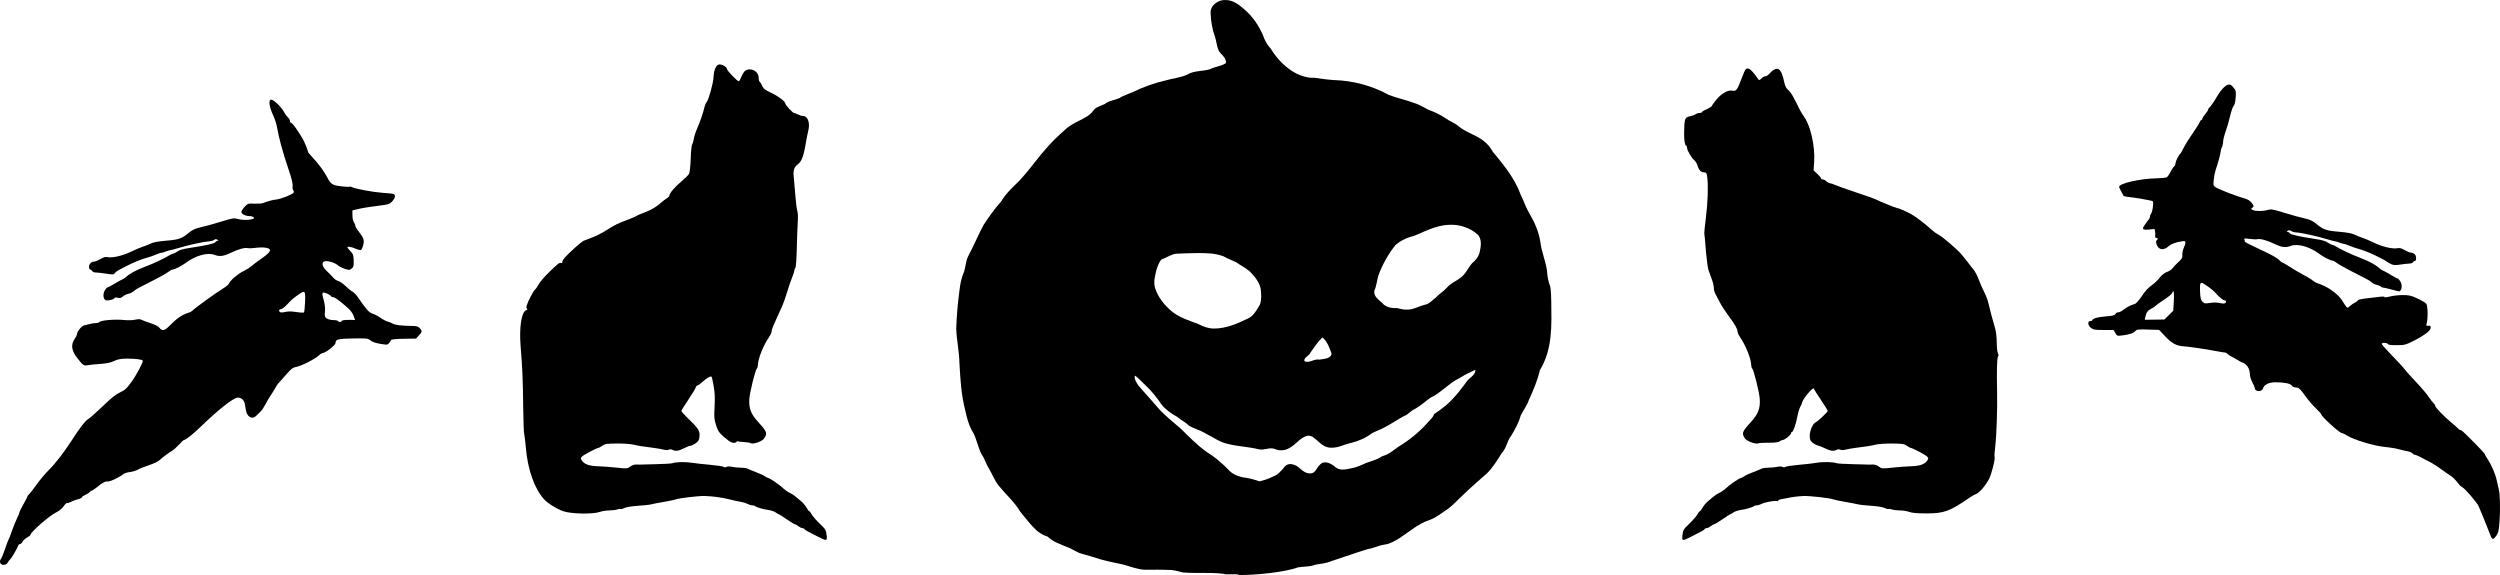
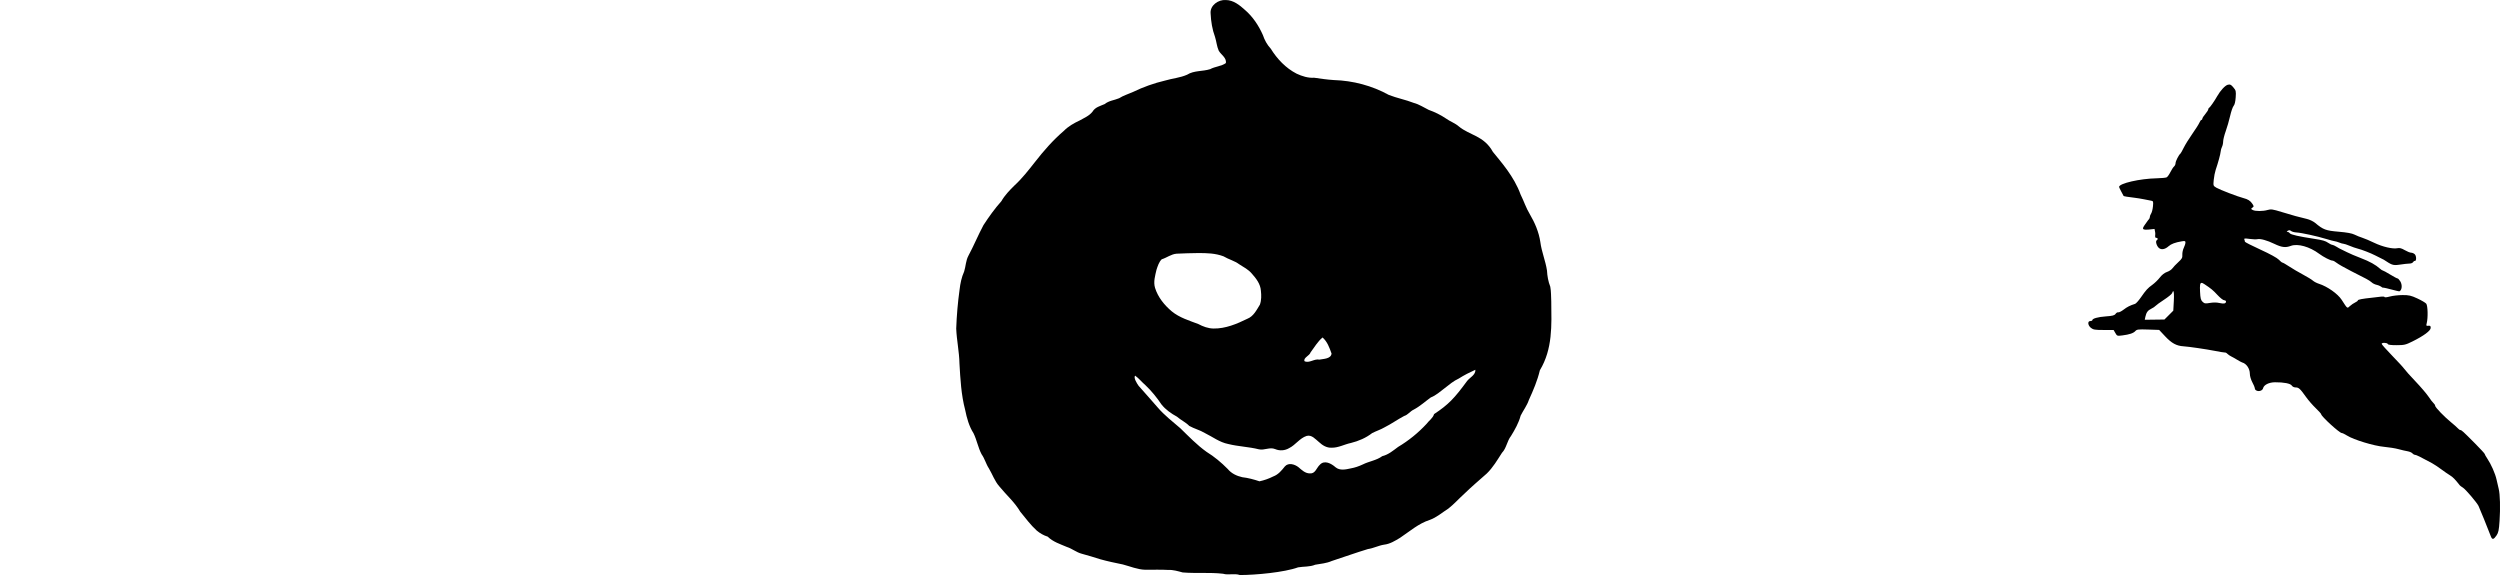
<svg xmlns="http://www.w3.org/2000/svg" xmlns:ns1="http://sodipodi.sourceforge.net/DTD/sodipodi-0.dtd" xmlns:ns2="http://www.inkscape.org/namespaces/inkscape" id="svg3854" ns1:docname="New document 1" viewBox="0 0 2523.2 580.38" version="1.1" ns2:version="0.48.4 r9939">
  <ns1:namedview id="base" fit-margin-left="0" ns2:zoom="0.38324702" borderopacity="1.0" ns2:current-layer="layer1" ns2:cx="1261.5884" ns2:cy="290.19152" ns2:window-maximized="1" showgrid="false" fit-margin-right="0" units="in" ns2:document-units="px" bordercolor="#666666" ns2:window-x="-8" ns2:window-y="-8" fit-margin-bottom="0" ns2:window-width="1366" ns2:pageopacity="0.0" ns2:pageshadow="2" pagecolor="#ffffff" ns2:window-height="716" fit-margin-top="0" />
  <g id="layer1" ns2:label="Layer 1" ns2:groupmode="layer" transform="translate(811.59 -312.17)">
-     <path id="path3020" ns1:nodetypes="cccccccccccccccccccccccccccccccccccccccccccccccccccccccccccccccccccccccccccccccccccccccccccccccccccccccccccccccccccccccccccccccccccccccccccccccccccccccccccc" style="fill:#000000" ns2:connector-curvature="0" d="m425.58 312.21c-7.531-0.59-16.138 5.455-15.325 13.599 0.373 8.025 1.64 16.052 4.442 23.597 1.469 4.611 1.792 9.606 3.793 14.021 2.393 4.096 7.973 6.979 7.195 12.382-4.345 3.254-10.955 3.44-15.925 6.178-7.628 2.406-16.288 1.18-23.269 5.605-7.038 3.103-14.829 3.699-22.155 5.88-11.182 2.624-22.04 6.501-32.375 11.506-4.712 2.137-9.705 3.55-14.057 6.346-4.8 2.034-10.358 2.418-14.499 5.86-4.463 1.986-9.614 3.079-12.314 7.646-3.298 4.282-8.348 6.292-12.896 8.883-5.825 2.734-11.505 5.906-16.056 10.538-10.853 9.29-20.282 20.063-29.041 31.312-6.54 8.292-13.024 16.682-20.833 23.845-4.892 4.821-9.755 9.819-13.189 15.822-6.702 7.525-12.603 15.767-18.086 24.197-5.452 10.134-9.774 20.833-15.239 30.959-2.633 4.934-2.608 10.668-4.249 15.821-2.636 5.829-3.904 12.109-4.63 18.43-1.796 12.972-2.912 26.056-3.379 39.137 0.466 11.82 3.071 23.45 3.278 35.292 0.926 15.704 1.713 31.547 5.758 46.829 1.658 8.233 3.912 16.485 8.469 23.628 3.331 6.809 4.595 14.491 8.135 21.173 3.161 4.385 4.392 9.775 7.377 14.276 3.581 6.008 5.825 12.811 10.51 18.118 6.96 8.571 15.492 15.916 21.111 25.527 5.369 6.486 10.374 13.382 16.63 19.055 3.249 2.724 6.994 4.905 11.063 6.138 5.361 5.266 12.647 7.521 19.389 10.413 5.293 1.674 9.577 5.458 14.985 6.833 6.27 1.735 12.513 3.548 18.695 5.565 7.507 2.127 15.14 3.665 22.772 5.25 7.483 1.96 14.736 5.116 22.586 5.349 7.696 0.089 15.405-0.31 23.103 0.181 5.061-0.259 9.869 1.249 14.692 2.529 13.532 1.136 27.193-0.242 40.714 1.309 5.558 1.667 11.498-0.63 17.037 1.313 15.77 0 44.889-2.702 58.737-7.758 5.747-0.999 11.822-0.346 17.304-2.652 5.629-0.987 11.415-1.424 16.703-3.768 12.159-3.959 24.207-8.308 36.434-12.026 5.615-0.805 10.77-3.589 16.331-4.442 5.871-0.64 11.083-3.873 16.052-6.857 9.735-6.488 18.735-14.502 30.078-18.131 6.991-2.52 12.581-7.509 18.774-11.436 5.7-4.448 10.514-9.923 15.883-14.759 7.352-7.166 15.185-13.809 22.866-20.606 6.269-6.041 10.669-13.665 15.336-20.884 4.62-4.766 5.085-11.926 9.165-17.071 3.95-6.45 7.75-13.124 9.707-20.478 2.668-5.343 6.406-10.134 8.309-15.855 4.423-9.686 8.635-19.524 11.085-29.92 13.028-21.665 11.785-45.239 11.5-69.452-0.239-4.967-0.089-10.033-0.991-14.916-2.088-5.237-3.021-10.761-3.332-16.352-1.473-9.745-5.448-18.905-6.694-28.698-1.497-10.075-5.545-19.529-10.697-28.249-3.796-6.205-5.94-13.174-9.207-19.634-6.631-18.444-19.917-33.087-27.997-43.147-9.033-16.428-23.602-16.712-34.348-25.655-3.87-3.42-8.897-5.013-13.051-8.053-5.398-3.653-11.266-6.496-17.393-8.68-4.998-2.43-9.603-5.594-15.038-7.017-8.207-3.224-16.98-4.841-25.171-8.056-16.971-9.366-36.194-14.439-55.551-15.019-6.642-0.409-13.27-1.398-19.819-2.338-6.134 0.416-12.242-1.551-17.734-4.105-10.966-5.627-19.665-14.853-26.112-25.237-3.74-4.075-6.174-8.57-7.955-13.809-4.221-9.521-10.076-18.385-18.007-25.223-5.416-4.907-11.702-9.974-19.387-10.062zm225.75 226.88c10.478-0.602 21.255 3.103 28.946 10.243 3.951 4.964 2.774 11.796 1.486 17.516-1.147 4.494-4.128 8.205-7.674 11.054-4.071 4.848-6.52 11.074-11.864 14.804-4.51 3.378-10.015 5.468-13.658 9.942-3.221 3.695-7.613 5.935-10.754 9.653-3.848 2.719-6.874 6.918-11.777 7.55-6.028 1.538-11.587 5.137-17.994 4.815-3.413 0.141-6.742-0.908-9.981-1.626-5.351 0.366-11.398-0.857-14.83-5.339-3.542-3.115-8.667-6.584-7.778-11.992 2.36-5.065 2.641-10.729 4.298-16.009 4.161-10.95 9.926-21.356 17.302-30.466 4.183-3.382 9.048-6.217 14.202-7.782 7.04-1.605 13.247-5.463 20.023-7.851 6.405-2.479 13.136-4.42 20.051-4.513zm-253.69 28.5c8.601-0.056 17.506 0.177 25.62 3.282 5.179 3.106 11.16 4.482 16.031 8.135 4.395 2.809 9.115 5.198 12.524 9.277 4.381 4.89 8.769 10.548 9.189 17.356 0.508 4.644 0.594 9.581-1.008 14.002-3.356 5.435-6.409 11.845-12.76 14.309-10.568 5.186-21.975 9.98-33.953 9.798-5.475-0.047-10.67-1.992-15.435-4.526-9.253-3.53-19.013-6.411-26.806-12.805-7.475-6.268-13.972-14.307-16.886-23.736-1.817-6.061 0.117-12.359 1.49-18.3 1.235-3.674 2.442-7.702 5.216-10.482 5.178-1.6 9.579-5.242 15.065-5.673 7.235-0.294 14.467-0.607 21.712-0.638zm125.56 85.187c4.851 4.135 7.021 10.42 9.111 16.229-0.515 5.396-8.145 5.325-12.285 6.128-5.218-1.109-10.285 3.968-15.022 1.577-1.347-3.58 5.126-5.41 6.157-8.928 3.821-5.143 7.11-10.801 12.039-15.006zm154.28 32.594c0.307 5.199-5.431 7.666-8.272 11.209-13.026 17.726-18.792 23.844-33.44 33.546-1.163 4.152-5.186 6.544-7.615 9.904-8.392 9.048-18.057 16.894-28.656 23.204-4.956 3.657-9.855 7.86-15.992 9.324-5.853 4.309-13.268 5.152-19.656 8.364-3.912 1.831-7.927 3.255-12.187 3.994-5.035 1.091-10.977 2.488-15.354-1.168-4.201-3.738-11.272-7.671-15.936-2.378-3.24 2.955-4.432 9.064-9.893 8.598-4.729 0.06-8.243-3.418-11.57-6.269-3.752-2.941-10.056-4.918-13.693-0.815-3.276 4.145-6.702 8.317-11.823 10.184-4.365 2.22-9.026 3.849-13.811 4.885-5.694-1.897-11.466-3.467-17.421-4.151-5.58-1.245-10.938-3.779-14.621-8.266-6.479-6.568-13.582-12.504-21.442-17.352-9.672-6.896-17.892-15.52-26.378-23.754-7.839-6.803-16.162-13.119-22.925-21.063-6.436-7.219-12.683-14.629-19.195-21.765-1.911-2.662-5.358-8.276-3.538-10.294 3.862 2.753 6.813 6.581 10.42 9.653 6.191 5.832 11.52 12.492 16.26 19.527 4.18 5.206 9.749 9.087 15.548 12.243 3.903 3.422 8.779 5.573 12.422 9.315 5.029 2.832 10.751 4.166 15.701 7.18 7.812 3.81 14.884 9.372 23.589 11.072 10.16 2.549 20.728 2.796 30.887 5.342 5.584 1.329 11.024-2.52 16.561-0.174 4.561 1.949 9.796 1.524 14.051-1.002 6.508-3.211 10.629-10.033 17.636-12.307 5.193-1.445 8.905 3.334 12.496 6.205 3.424 3.23 7.738 5.912 12.616 5.68 6.862 0.192 13.03-3.42 19.624-4.782 7.701-1.917 15.113-5.079 21.412-9.964 4.08-2.113 8.545-3.462 12.536-5.824 6.822-3.414 13.027-7.911 19.765-11.455 3.831-1.106 6.056-4.787 9.686-6.437 6.275-3.314 11.494-8.154 17.207-12.27 5.278-2.061 9.512-5.978 14.01-9.35 4.532-3.581 8.976-7.312 14.261-9.737 5.344-3.412 10.969-6.235 16.733-8.852z" />
-     <path id="path3010" style="fill:#000000" ns2:connector-curvature="0" d="m-538.11 412.74c-0.079 0.01-0.152 0.037-0.219 0.062-2.436 0.935-1.365 7.727 2.5 15.906 1.595 3.377 3.344 8.804 3.875 12.062 1.592 9.762 5.738 25.034 11.125 40.938 3.478 10.268 4.933 15.981 4.594 18.125-0.272 1.723-0.047 3.61 0.531 4.187 0.578 0.578 0.806 1.702 0.5 2.5-0.663 1.729-13.301 6.723-17.938 7.094-2.958 0.236-7.791 1.533-13.344 3.594-1.135 0.421-4.936 0.656-8.469 0.5-6.185-0.273-6.544-0.177-9.688 3.156-1.795 1.904-3.281 4.277-3.281 5.25 0 2.043 3.89 4.072 7.812 4.094 1.487 0.01 3.332 0.424 4.094 0.906 4.057 2.569-8.654 4.142-15.906 1.969-3.271-0.98-5.013-0.728-14.094 2.062-11.253 3.458-17.631 5.21-25.406 7-2.75 0.633-6.575 2.474-8.5 4.094-7.99 6.725-10.679 7.755-23.656 8.844-8.346 0.7-13.387 1.623-16 2.937-2.099 1.055-5.644 2.449-7.844 3.125-2.2 0.676-7.6 2.977-12 5.094-8.52 4.099-18.822 6.472-23.531 5.438-2.086-0.458-4.058 0.067-7.25 1.938-2.411 1.413-5.319 2.594-6.469 2.594-2.986 0-5.387 2.807-5.031 5.875 0.167 1.443 0.674 2.4 1.125 2.125 0.451-0.275 1.243 0.287 1.781 1.25 0.558 0.996 2.15 1.719 3.688 1.719 1.485 0 6.242 0.53 10.562 1.188 7.153 1.089 7.929 1.047 8.812-0.531 0.533-0.953 3.534-2.99 6.656-4.531 3.122-1.541 7.006-3.49 8.656-4.344 4.52-2.338 13.569-5.825 17.625-6.813 1.98-0.482 5.71-1.79 8.312-2.906 2.603-1.116 5.35-2.031 6.094-2.031s2.608-0.537 4.156-1.188c1.548-0.65 3.656-1.273 4.656-1.375 1-0.102 4.824-1.111 8.5-2.25 8.911-2.761 25.257-6.345 30.094-6.594 2.141-0.11 4.587-0.763 5.438-1.469 1.123-0.932 2.035-1.012 3.344-0.25 1.218 0.708 1.345 1.073 0.406 1.094-0.764 0.017-1.889 0.681-2.5 1.5-1.012 1.358-8.897 3.151-24.625 5.562-8.554 1.312-11.261 2.089-14.125 4.094-1.46 1.022-3.26 1.897-4 1.937-0.74 0.04-2.725 0.946-4.375 2s-3.675 2.166-4.5 2.5c-0.825 0.334-3.55 1.699-6.062 3-2.512 1.302-8.812 3.964-14 5.938-8.894 3.384-14.941 6.747-19.375 10.75-1.066 0.963-2.282 1.75-2.719 1.75s-3.749 1.8-7.344 4c-3.594 2.2-6.983 4-7.531 4-0.548 0-1.815 1.328-2.813 2.969-2.123 3.49-1.733 8.64 0.75 9.969 1.817 0.972 9.094-0.856 9.094-2.281 0-0.459 1.399-0.528 3.094-0.156 2.335 0.513 3.607 0.195 5.25-1.313 1.192-1.094 3.688-2.297 5.531-2.687 1.843-0.39 4.101-1.476 5.031-2.406 0.93-0.93 3.48-2.6 5.656-3.719 2.176-1.119 9.113-4.686 15.438-7.906 6.325-3.221 12.789-6.882 14.344-8.156 1.555-1.274 3.476-2.312 4.281-2.312 1.964 0 9.114-3.655 13.281-6.781 9.739-7.306 21.829-10.683 28.813-8.062 5.287 1.984 9.174 1.5 16.5-2.031 7.493-3.612 14.266-5.477 17.187-4.75 1.164 0.29 4.681 0.177 7.813-0.25 7.361-1.004 14.175-0.109 14.562 1.906 0.375 1.952-2.093 4.462-9.312 9.469-3.172 2.2-7.304 5.297-9.188 6.906-1.883 1.609-5.526 3.921-8.094 5.125-5.399 2.532-13.764 9.658-14.656 12.469-0.336 1.059-3.405 3.585-6.812 5.625-6.34 3.796-28.411 19.793-30.219 21.906-0.552 0.645-2.127 1.512-3.5 1.938-7.02 2.176-11.76 5.4-19.406 13.156-5.396 5.473-7.633 5.83-10.719 1.687-0.746-1.002-4.75-2.934-8.875-4.281s-8.24-2.894-9.156-3.438c-1.1-0.652-3.154-0.634-6.063 0.031-2.486 0.569-7.398 0.711-11.25 0.312-9.26-0.958-23.937 0.316-25.094 2.188-0.294 0.476-1.709 0.875-3.125 0.875s-4.199 0.413-6.188 0.937c-1.989 0.525-4.75 1.225-6.125 1.531-2.447 0.545-7 6.349-7 8.938 0 0.71-1.125 2.974-2.5 5-3.853 5.678-2.901 11.741 3 19.156 5.904 7.42 6.354 7.705 10.875 6.938 2.277-0.387 7.05-0.889 10.625-1.125 8.641-0.572 11.715-1.225 16.656-3.531 2.975-1.389 6.36-1.923 12-1.938 8.332-0.02 15.081 0.847 15.813 2.031 0.723 1.17-6.782 15.25-11.531 21.625-5.244 7.039-6.144 7.861-11.656 10.563-5.005 2.454-7.448 4.458-19.781 16.219-5.106 4.869-10.612 9.648-12.219 10.625-3.087 1.877-8.05 8.321-16.594 21.562-7.921 12.278-16.471 23.313-23.281 30.031-3.389 3.343-8.876 9.902-12.187 14.563-3.312 4.66-6.749 9.054-7.625 9.781-0.876 0.727-1.594 1.692-1.594 2.125s-1.8 3.961-4 7.844c-2.2 3.882-4 7.524-4 8.094 0 0.57-1.123 3.396-2.531 6.281-1.409 2.885-3.737 8.625-5.156 12.75-1.419 4.125-2.902 7.95-3.312 8.5-0.411 0.55-2.026 4.825-3.562 9.5-1.536 4.675-3.413 9.233-4.188 10.156-0.827 0.985-1.136 2.534-0.75 3.75 0.94 2.963 6.046 2.866 7.656-0.156 0.659-1.238 1.745-2.7 2.438-3.25 1.339-1.063 7.06-10.815 8.062-13.75 0.329-0.963 1.227-1.75 2-1.75 0.773 0 1.889-1.04 2.469-2.313 0.58-1.272 2.585-3.142 4.469-4.156 1.883-1.014 3.406-2.188 3.406-2.594 0-2.83 19.289-19.667 26.312-22.969 2.68-1.26 5.644-3.714 7.25-6.031 1.492-2.153 3.082-3.672 3.562-3.375 0.481 0.297 2.111-0.159 3.625-1 1.514-0.841 4.662-2.007 7-2.594s4.25-1.506 4.25-2.062c0-0.557 1.512-1.641 3.344-2.406 1.831-0.765 3.914-2.112 4.625-2.969 0.711-0.857 1.737-1.531 2.281-1.531 0.544 0 3.074-1.736 5.625-3.844 5.288-4.368 7.737-5.547 10.812-5.25 2.042 0.197 12.003-4.721 15.406-7.594 0.865-0.73 3.79-1.589 6.5-1.937 2.71-0.349 6.285-1.447 7.937-2.438 1.653-0.991 6.582-2.974 10.969-4.406 4.386-1.432 9.114-3.609 10.5-4.844 3.947-3.515 10.281-8.256 12.969-9.687 1.347-0.717 4.444-3.484 6.875-6.156s4.824-4.844 5.312-4.844c1.751 0 9.5-6.288 18.344-14.844 16.042-15.519 29.878-26.48 35.062-27.781 3.282-0.824 7.132 2.097 7.812 5.906 0.315 1.761 0.834 4.772 1.156 6.688 1.138 6.769 6.2 9.697 10.156 5.875 1.34-1.295 3.484-3.361 4.75-4.594 1.266-1.233 3.371-4.372 4.688-6.969 1.317-2.596 2.733-5.179 3.156-5.75 1.502-2.025 8.719-13.617 8.719-14 0-0.214 1.238-1.687 2.75-3.281 1.512-1.594 4.937-5.456 7.594-8.563 3.732-4.364 5.665-5.78 8.5-6.281 5.892-1.042 20.163-8.377 24.156-12.406 0.825-0.833 2.4-1.658 3.5-1.844 3.209-0.543 12.5-8.019 12.5-10.062 0-3.655 2.461-4.281 17.75-4.531 14.023-0.229 14.896-0.127 17.469 2 1.738 1.437 5.305 2.656 9.938 3.438 6.928 1.168 7.311 1.141 8.969-0.906 0.951-1.175 1.882-2.549 2.062-3.062 0.181-0.514 5.898-1.042 12.688-1.156l12.344-0.188 2.875-3.094c3.45-3.681 3.554-4.531 0.875-7.406-1.69-1.814-3.189-2.223-8.75-2.281-9.88-0.104-16.263-0.907-18.625-2.375-1.151-0.715-3.302-1.587-4.812-1.938s-4.699-1.99-7.062-3.656c-2.363-1.666-6.074-3.641-8.25-4.375-3.905-1.317-5.723-3.351-15.25-17.062-1.523-2.192-3.81-4.516-5.094-5.156-1.284-0.64-4.418-3.162-6.969-5.625-2.551-2.463-5.877-4.768-7.406-5.125-1.529-0.357-3.779-1.845-5-3.312-1.221-1.468-4.162-4.479-6.5-6.656-4.782-4.454-5.8-8.978-2.25-9.906 3.034-0.793 10.212 1.295 13 3.781 1.375 1.226 4.651 2.921 7.25 3.781 4.428 1.465 4.873 1.441 7-0.281 1.972-1.597 2.242-2.659 2.062-8.094-0.18-5.472-0.593-6.634-3.25-9.375-1.671-1.724-3.062-3.458-3.062-3.844 0-1.285 3.746-0.714 8.062 1.219 2.345 1.05 4.836 1.673 5.531 1.406 0.695-0.267 1.775-2.619 2.406-5.25 1.217-5.075 0.507-6.876-5.938-15.219-1.129-1.462-2.062-3.292-2.062-4.062s-0.63-2.276-1.438-3.344c-0.83-1.097-1.482-4.161-1.5-7.031l-0.062-5.062 5.25-1.281c4.955-1.186 13.246-2.51 22.25-3.594 8.924-1.073 10.469-1.623 12.969-4.594 3.201-3.804 3.295-6.701 0.281-7.313-1.238-0.251-6.075-0.708-10.75-1.031-9.159-0.634-27.363-4.019-30.281-5.625-0.985-0.542-2.159-0.757-2.625-0.469-0.466 0.288-4.376 0.078-8.688-0.469-8.83-1.12-10.121-2-14.219-9.75-3.061-5.791-8.893-13.593-14.625-19.594-2.17-2.272-4.048-4.575-4.188-5.125-0.833-3.284-3.809-10.501-5.562-13.5-4.946-8.463-10.373-16-11.531-16-0.692 0-1.281-0.829-1.281-1.844s-0.935-2.702-2.094-3.75c-1.159-1.048-2.909-3.481-3.906-5.406-2.706-5.225-10.74-12.753-13.188-12.469zm33 193.97c1.547 0.133 1.728 2.971 1.438 10.281-0.212 5.343-0.737 10.067-1.156 10.5-0.419 0.433-3.872 0.255-7.688-0.375-4.486-0.741-8.159-0.811-10.406-0.219-1.912 0.504-4.287 0.74-5.25 0.531-2.363-0.512-2.23-3.219 0.156-3.219 1.045 0 4.082-2.391 6.75-5.281 4.495-4.87 6.399-6.435 13.125-10.906 1.347-0.895 2.328-1.373 3.031-1.312zm19.969 0.781c1.81-0.179 6.747 2.115 7.719 3.688 0.342 0.554 1.313 1.031 2.156 1.031 1.656 0 4.259 1.825 13.094 9.281 3.88 3.274 6.212 6.206 7.344 9.188l1.656 4.375-6.562-0.031c-3.982-0.023-6.744 0.389-6.969 1.063-0.462 1.385-2.887 1.47-3.719 0.125-0.34-0.55-2.492-1-4.812-1s-5.271-0.752-6.562-1.656c-2.095-1.467-2.291-2.211-1.812-6.844 0.358-3.47-0.1-7.42-1.344-11.906-1.532-5.524-1.619-6.789-0.5-7.219 0.091-0.035 0.192-0.082 0.312-0.094z" />
-     <path id="path3004" style="fill:#000000" ns2:connector-curvature="0" d="m14.148 853.95c-11.504-5.8-13.551-6.959-13.889-7.861-0.183-0.488-1.083-0.898-2-0.91-0.917-0.012-2.792-0.902-4.167-1.978-1.375-1.075-2.966-1.966-3.534-1.978-0.569-0.012-4.29-2.272-8.27-5.022-3.979-2.75-7.495-5-7.811-5-0.317 0-1.77-0.837-3.23-1.859-1.46-1.022-4.904-2.155-7.654-2.516-5.112-0.672-11.92-2.711-13.148-3.94-0.377-0.377-1.623-0.688-2.769-0.692-1.146 0-3.38-0.683-4.966-1.509-1.585-0.827-4.735-1.767-7-2.088-2.265-0.322-7.268-1.409-11.118-2.417-7.159-1.873-16.041-3.086-24.976-3.411-5.778-0.211-26.05 2.168-29.024 3.405-1.1 0.458-6.5 1.593-12 2.524s-11.35 2.061-13 2.511-7.684 1.109-13.409 1.462c-6.094 0.377-11.615 1.267-13.318 2.147-1.6 0.827-3.44 1.316-4.091 1.087-0.65-0.229-2.307 0-3.682 0.51s-4.897 0.928-7.827 0.928c-2.93 0-7.205 0.679-9.5 1.507-6.786 2.45-28.584 2.075-36.614-0.63-6.554-2.208-15.978-8.032-19.674-12.159-9.781-10.92-16.511-30.09-18.383-52.361-0.509-6.05-1.249-12.125-1.645-13.5-0.396-1.375-0.843-13.726-0.994-27.446-0.298-27.192-0.847-40.208-2.529-59.929-1.679-19.684 0.668-35.766 5.48-37.546 1.253-0.464 1.609-1.009 0.931-1.428-0.692-0.428-0.807-1.689-0.312-3.415 1.179-4.109 6.859-15.006 8.303-15.928 0.696-0.444 2.335-2.772 3.644-5.173 1.308-2.401 5.656-7.576 9.661-11.5 9.988-9.786 11.389-10.876 13.121-10.211 0.936 0.359 1.341 0.104 1.07-0.673-0.24-0.688 0.925-2.826 2.59-4.751 4.307-4.98 16.807-16.102 19.179-17.063 1.1-0.446 5.08-1.995 8.844-3.443s9.614-4.391 13-6.54c9.322-5.917 12.779-7.655 21.701-10.911 4.499-1.642 8.738-3.448 9.419-4.014 0.681-0.566 4.294-2.136 8.029-3.491 6.757-2.451 12.597-5.924 17.437-10.37 1.396-1.282 3.783-3.067 5.304-3.966s2.765-2.259 2.765-3.024c0-2.209 5.795-8.937 12.412-14.412 3.349-2.77 6.647-6.066 7.33-7.324 0.728-1.342 1.429-7.728 1.694-15.445 0.249-7.237 0.908-13.706 1.465-14.377 0.557-0.671 1.323-3.223 1.702-5.67 0.379-2.448 1.913-7.15 3.407-10.45 2.675-5.905 6.141-16.116 7.47-22 0.372-1.65 1.281-3.675 2.018-4.5 2.069-2.315 6.667-18.85 6.951-25 0.364-7.875 2.744-13 6.036-13 3.137 0 7.516 2.701 7.516 4.637 0 1.554 10.4 12.363 11.896 12.363 0.516 0 1.721-2.049 2.678-4.553 0.956-2.504 2.669-5.204 3.805-6 5.482-3.84 13.622 0.31 13.622 6.946 0 1.919 0.496 3.795 1.102 4.17 0.606 0.375 1.743 2.215 2.526 4.09 1.165 2.788 2.804 4.063 9.004 7.006 7.471 3.546 14.367 8.787 14.367 10.918 0 1.44 7.398 9.423 8.732 9.423 0.572 0 2.328 0.672 3.904 1.494 1.575 0.822 3.844 1.497 5.042 1.5 4.942 0.014 7.479 7.084 5.387 15.006-0.508 1.925-1.18 5.075-1.493 7-2.959 18.223-4.671 23.36-8.893 26.681-3.879 3.051-4.899 5.951-4.275 12.158 0.313 3.114 1.04 11.736 1.616 19.161 0.576 7.425 1.498 14.644 2.049 16.042 0.56 1.42 0.752 6.053 0.436 10.5-0.311 4.377-0.759 16.468-0.995 26.869-0.253 11.163-0.855 19.336-1.469 19.95-0.572 0.572-1.04 1.813-1.04 2.757s-0.942 3.892-2.093 6.55-3.431 9.333-5.066 14.833c-1.635 5.5-4.239 12.7-5.786 16-2.652 5.655-5.391 11.772-8.636 19.284-0.78 1.806-1.419 4.064-1.419 5.018 0 0.954-1.1 3.353-2.445 5.332-6.052 8.906-11.193 21.899-11.387 28.776-0.037 1.326-0.453 2.676-0.924 3-1.565 1.078-7.376 24.654-7.684 31.174-0.445 9.411 1.743 14.933 9.111 22.998 8.739 9.564 9.335 11.207 5.948 16.377-1.918 2.927-11.22 6.259-13.536 4.849-0.87-0.53-4.03-1.067-7.022-1.194-2.992-0.127-5.773-0.437-6.181-0.689-0.408-0.252-1.024-0.001-1.37 0.558-1.058 1.711-4.857 1.109-7.872-1.247-8.92-6.97-10.356-8.736-12.556-15.438-1.98-6.031-2.142-7.986-1.56-18.765 0.486-9.007 0.249-14.277-0.943-20.957-0.876-4.908-1.781-9.112-2.01-9.341-0.959-0.959-4.809 1.142-8.801 4.801-2.347 2.151-4.799 3.923-5.45 3.938-0.65 0.015-1.5 1.027-1.888 2.25-0.388 1.223-3.793 6.809-7.567 12.413-3.774 5.604-6.862 10.606-6.862 11.116 0 0.509 2.138 3.007 4.75 5.55 13.415 13.058 14.237 14.366 13.422 21.355-0.302 2.587-1.287 4.029-4.018 5.885-1.99 1.352-4.39 2.458-5.333 2.458-0.943 0-3.831 1.125-6.417 2.5-5.058 2.689-8.391 3.112-11.483 1.458-1.22-0.653-2.561-0.699-3.589-0.123-0.999 0.559-2.955 0.556-4.996-0.01-1.845-0.509-6.613-1.34-10.595-1.845-12.092-1.535-15.034-2.01-20.24-3.271-2.75-0.666-10.245-1.159-16.655-1.097-10.19 0.1-12.032 0.383-14.654 2.25-1.65 1.175-3.376 2.136-3.836 2.136-1.704 0-15.133 7.098-16.696 8.825-1.463 1.617-1.47 1.999-0.078 3.987 2.697 3.851 7.284 5.458 16.399 5.747 4.686 0.149 13.213 0.783 18.949 1.411 10.112 1.106 10.521 1.073 13.435-1.081 1.672-1.236 4.255-2.148 5.821-2.055 1.548 0.092 3.378 0.115 4.065 0.051 0.688-0.064 7.919-0.253 16.07-0.42 8.151-0.167 15.563-0.59 16.471-0.938 3.35-1.285 12.894-1.563 19.208-0.558 3.575 0.569 12.125 1.526 19 2.127s13.039 1.536 13.698 2.078c0.76 0.625 1.814 0.64 2.884 0.042 0.99-0.554 3.179-0.597 5.302-0.103 1.989 0.462 5.985 0.851 8.88 0.865 2.895 0.013 6.045 0.459 7 0.99 0.955 0.532 4.886 2.166 8.736 3.631 3.85 1.465 7.675 3.227 8.5 3.915 0.825 0.688 2.544 1.57 3.82 1.959 2.62 0.799 10.929 6.597 15.572 10.865 1.697 1.56 4.44 3.415 6.097 4.123 1.656 0.708 4.136 2.283 5.511 3.5s3.993 3.404 5.817 4.86c1.825 1.456 4.27 4.342 5.434 6.414s2.473 3.767 2.907 3.767 1.536 1.443 2.448 3.206c0.912 1.764 4.514 5.926 8.005 9.25 5.848 5.568 6.396 6.457 6.971 11.294 0.758 6.378 0.348 6.474-8.527 1.999z" />
-     <path id="path3002" style="fill:#000000" ns2:connector-curvature="0" d="m886.51 851.95c0.575-4.837 1.123-5.726 6.971-11.294 3.491-3.324 7.093-7.487 8.005-9.25 0.912-1.764 2.014-3.207 2.448-3.207s1.743-1.695 2.907-3.767c1.164-2.072 3.61-4.958 5.434-6.413s4.442-3.643 5.817-4.86 3.855-2.792 5.511-3.5c1.656-0.708 4.4-2.563 6.097-4.123 4.642-4.268 12.952-10.066 15.572-10.865 1.276-0.389 2.995-1.271 3.82-1.959 0.825-0.688 4.65-2.45 8.5-3.915s7.781-3.099 8.736-3.631c0.955-0.532 4.105-0.977 7-0.99 2.895-0.013 6.891-0.402 8.88-0.865 2.123-0.494 4.312-0.451 5.302 0.103 1.07 0.599 2.124 0.584 2.884-0.042 0.659-0.542 6.823-1.472 13.698-2.068 6.875-0.596 15.2-1.564 18.5-2.152 5.836-1.04 16.288-0.742 19.68 0.561 0.924 0.355 8.349 0.782 16.5 0.95 8.151 0.168 15.383 0.356 16.07 0.42 0.688 0.064 2.517 0.041 4.065-0.051 1.566-0.093 4.149 0.82 5.821 2.055 2.914 2.155 3.323 2.188 13.435 1.081 5.736-0.627 14.263-1.262 18.949-1.411 9.115-0.289 13.702-1.897 16.399-5.747 1.393-1.988 1.385-2.371-0.078-3.987-1.562-1.726-14.992-8.825-16.696-8.825-0.46 0-2.187-0.961-3.836-2.136-2.623-1.867-4.464-2.15-14.654-2.25-6.41-0.063-13.905 0.431-16.655 1.097-5.206 1.261-8.149 1.736-20.24 3.271-3.982 0.505-8.75 1.336-10.595 1.845-2.042 0.564-3.997 0.567-4.996 0.01-1.028-0.576-2.37-0.529-3.589 0.123-3.027 1.62-6.119 1.251-11.565-1.382-2.758-1.333-6.139-2.674-7.514-2.979s-3.755-1.577-5.288-2.826c-2.275-1.853-2.804-3.108-2.873-6.821-0.092-4.974 3.174-12.635 5.819-13.65 2.032-0.78 12.342-10.477 12.342-11.609 0-0.476-3.077-5.439-6.838-11.029-3.761-5.59-7.036-10.763-7.278-11.496-0.616-1.866-10.592 9.807-11.488 13.441-0.392 1.591-1.369 3.905-2.171 5.144-0.802 1.239-2.073 5.478-2.824 9.421-1.545 8.107-4.245 15.827-5.537 15.827-0.475 0-0.864 0.562-0.864 1.25-0 1.521-6.37 6.75-8.224 6.75-0.732 0-2.253 0.646-3.381 1.436-1.43 1.002-4.748 1.416-10.972 1.371-4.907-0.036-9.694 0.26-10.636 0.657-2.578 1.087-11.628-2.291-13.406-5.004-3.387-5.17-2.791-6.813 5.948-16.377 7.369-8.065 9.556-13.587 9.111-22.998-0.308-6.52-6.12-30.096-7.684-31.174-0.471-0.325-0.887-1.675-0.924-3-0.194-6.877-5.335-19.87-11.387-28.776-1.345-1.979-2.445-4.416-2.445-5.416 0-2.696-2.634-7.329-8.935-15.718-3.099-4.125-7.118-10.334-8.933-13.797-1.814-3.463-3.934-7.513-4.709-9-0.776-1.487-1.413-4.202-1.417-6.033 0-1.831-1.09-6.106-2.416-9.5s-2.673-7.082-2.996-8.196c-0.866-2.991-2.39-15.713-3.11-25.975-0.348-4.95-0.809-9.562-1.026-10.249-0.217-0.687 0.484-8.112 1.558-16.5 1.964-15.347 2.527-32.511 1.348-41.112-0.507-3.697-1.028-4.639-2.566-4.639-3.508 0-5.712-1.978-6.981-6.266-0.69-2.329-2.236-5.019-3.438-5.98-2.863-2.289-7.379-10.05-7.379-12.682 0-1.14-0.4-2.072-0.889-2.072-1.272 0-2.169-5.717-2.058-13.122 0.211-14.11 0.722-15.564 5.794-16.493 2.009-0.368 4.541-1.28 5.626-2.027 1.085-0.747 2.997-1.358 4.25-1.358s2.277-0.351 2.277-0.781 1.238-1.347 2.75-2.039c4.924-2.254 7.25-3.641 7.25-4.325 0-0.369 2.012-3.141 4.471-6.16 5.256-6.453 11.949-10.201 16.45-9.213 3.616 0.794 4.671-0.605 9.035-11.982 4.008-10.449 4.327-10.897 7.247-10.164 1.991 0.5 5.505 4.396 10.003 11.088 0.444 0.66 1.478 0.22 2.789-1.187 1.146-1.23 2.896-2.236 3.89-2.236 0.993 0 2.663-0.949 3.711-2.108 8.235-9.113 12.359-7.062 15.417 7.664 0.855 4.118 1.965 6.395 3.92 8.04 1.5 1.262 3.852 4.457 5.226 7.099 1.374 2.642 2.971 5.704 3.548 6.804s1.796 3.575 2.708 5.5c0.912 1.925 3.227 5.75 5.144 8.5 6.203 8.899 10.725 29.403 9.754 44.231l-0.605 9.231 3.897 3.6c2.143 1.98 3.784 4.014 3.647 4.519s0.565 0.919 1.561 0.919 2.777 0.9 3.958 2 2.863 2 3.738 2c0.875 0 2.838 0.644 4.361 1.432 1.523 0.788 10.934 4.148 20.913 7.468 9.979 3.32 18.948 6.457 19.931 6.971 4.15 2.171 21.21 9.129 22.381 9.129 1.353 0 7.782 2.799 14.406 6.272 3.966 2.079 14.88 10.479 20.795 16.004 1.692 1.58 4.687 3.695 6.657 4.7 4.258 2.172 19.297 15.152 23.549 20.323 1.65 2.007 4.477 5.574 6.281 7.925 1.805 2.352 4.433 5.739 5.839 7.527 1.407 1.788 3.585 6.063 4.84 9.5 1.255 3.437 3.695 9.014 5.421 12.394 1.727 3.379 3.564 8.104 4.084 10.5 1.186 5.469 4.683 18.631 6.87 25.856 0.989 3.268 1.69 9.153 1.727 14.5 0.035 4.95 0.576 9.944 1.203 11.097 0.717 1.318 0.789 2.448 0.195 3.043-1.146 1.146-1.502 13.258-1.038 35.36 0.389 18.553-0.52 44.339-2.002 56.792-0.543 4.56-0.794 8.61-0.559 9 0.996 1.651-2.797 17.129-5.518 22.52-3.338 6.613-9.949 14.276-13.185 15.285-1.187 0.37-3.958 1.911-6.158 3.425-20.574 14.156-25.963 16.134-43.949 16.135-9.116 0-14.309-0.454-17.224-1.506-2.295-0.829-6.57-1.507-9.5-1.507-2.93-0-6.452-0.418-7.827-0.928s-3.032-0.74-3.682-0.51c-0.65 0.23-2.491-0.26-4.091-1.087-1.703-0.88-7.224-1.771-13.318-2.147-5.725-0.354-11.759-1.012-13.409-1.462s-7.5-1.58-13-2.511-10.9-2.066-12-2.524c-3.205-1.333-23.457-3.621-29.902-3.378-5.356 0.202-12.722 1.137-16.598 2.107-0.825 0.206-3.188 0.642-5.25 0.968s-3.75 1.032-3.75 1.568-0.575 0.755-1.278 0.485c-1.957-0.751-12.114 1.079-15.346 2.764-1.581 0.825-3.813 1.502-4.959 1.506-1.146 0-2.392 0.315-2.769 0.692-1.228 1.228-8.036 3.268-13.148 3.94-2.75 0.361-6.194 1.493-7.654 2.516-1.46 1.022-2.913 1.859-3.23 1.859s-3.832 2.25-7.811 5c-3.979 2.75-7.701 5.01-8.27 5.022-0.569 0.012-2.159 0.902-3.534 1.978-1.375 1.076-3.25 1.966-4.167 1.978-0.917 0.012-1.817 0.422-2 0.91-0.339 0.902-2.385 2.061-13.889 7.861-8.874 4.475-9.285 4.378-8.527-1.999z" />
+     <path id="path3020" ns1:nodetypes="cccccccccccccccccccccccccccccccccccccccccccccccccccccccccccccccccccccccccccccccccccccccccccccccccccccccccccccccccccccccccccccccccccccccccccccccccccccccccccc" style="fill:#000000" ns2:connector-curvature="0" d="m425.58 312.21c-7.531-0.59-16.138 5.455-15.325 13.599 0.373 8.025 1.64 16.052 4.442 23.597 1.469 4.611 1.792 9.606 3.793 14.021 2.393 4.096 7.973 6.979 7.195 12.382-4.345 3.254-10.955 3.44-15.925 6.178-7.628 2.406-16.288 1.18-23.269 5.605-7.038 3.103-14.829 3.699-22.155 5.88-11.182 2.624-22.04 6.501-32.375 11.506-4.712 2.137-9.705 3.55-14.057 6.346-4.8 2.034-10.358 2.418-14.499 5.86-4.463 1.986-9.614 3.079-12.314 7.646-3.298 4.282-8.348 6.292-12.896 8.883-5.825 2.734-11.505 5.906-16.056 10.538-10.853 9.29-20.282 20.063-29.041 31.312-6.54 8.292-13.024 16.682-20.833 23.845-4.892 4.821-9.755 9.819-13.189 15.822-6.702 7.525-12.603 15.767-18.086 24.197-5.452 10.134-9.774 20.833-15.239 30.959-2.633 4.934-2.608 10.668-4.249 15.821-2.636 5.829-3.904 12.109-4.63 18.43-1.796 12.972-2.912 26.056-3.379 39.137 0.466 11.82 3.071 23.45 3.278 35.292 0.926 15.704 1.713 31.547 5.758 46.829 1.658 8.233 3.912 16.485 8.469 23.628 3.331 6.809 4.595 14.491 8.135 21.173 3.161 4.385 4.392 9.775 7.377 14.276 3.581 6.008 5.825 12.811 10.51 18.118 6.96 8.571 15.492 15.916 21.111 25.527 5.369 6.486 10.374 13.382 16.63 19.055 3.249 2.724 6.994 4.905 11.063 6.138 5.361 5.266 12.647 7.521 19.389 10.413 5.293 1.674 9.577 5.458 14.985 6.833 6.27 1.735 12.513 3.548 18.695 5.565 7.507 2.127 15.14 3.665 22.772 5.25 7.483 1.96 14.736 5.116 22.586 5.349 7.696 0.089 15.405-0.31 23.103 0.181 5.061-0.259 9.869 1.249 14.692 2.529 13.532 1.136 27.193-0.242 40.714 1.309 5.558 1.667 11.498-0.63 17.037 1.313 15.77 0 44.889-2.702 58.737-7.758 5.747-0.999 11.822-0.346 17.304-2.652 5.629-0.987 11.415-1.424 16.703-3.768 12.159-3.959 24.207-8.308 36.434-12.026 5.615-0.805 10.77-3.589 16.331-4.442 5.871-0.64 11.083-3.873 16.052-6.857 9.735-6.488 18.735-14.502 30.078-18.131 6.991-2.52 12.581-7.509 18.774-11.436 5.7-4.448 10.514-9.923 15.883-14.759 7.352-7.166 15.185-13.809 22.866-20.606 6.269-6.041 10.669-13.665 15.336-20.884 4.62-4.766 5.085-11.926 9.165-17.071 3.95-6.45 7.75-13.124 9.707-20.478 2.668-5.343 6.406-10.134 8.309-15.855 4.423-9.686 8.635-19.524 11.085-29.92 13.028-21.665 11.785-45.239 11.5-69.452-0.239-4.967-0.089-10.033-0.991-14.916-2.088-5.237-3.021-10.761-3.332-16.352-1.473-9.745-5.448-18.905-6.694-28.698-1.497-10.075-5.545-19.529-10.697-28.249-3.796-6.205-5.94-13.174-9.207-19.634-6.631-18.444-19.917-33.087-27.997-43.147-9.033-16.428-23.602-16.712-34.348-25.655-3.87-3.42-8.897-5.013-13.051-8.053-5.398-3.653-11.266-6.496-17.393-8.68-4.998-2.43-9.603-5.594-15.038-7.017-8.207-3.224-16.98-4.841-25.171-8.056-16.971-9.366-36.194-14.439-55.551-15.019-6.642-0.409-13.27-1.398-19.819-2.338-6.134 0.416-12.242-1.551-17.734-4.105-10.966-5.627-19.665-14.853-26.112-25.237-3.74-4.075-6.174-8.57-7.955-13.809-4.221-9.521-10.076-18.385-18.007-25.223-5.416-4.907-11.702-9.974-19.387-10.062zm225.75 226.88zm-253.69 28.5c8.601-0.056 17.506 0.177 25.62 3.282 5.179 3.106 11.16 4.482 16.031 8.135 4.395 2.809 9.115 5.198 12.524 9.277 4.381 4.89 8.769 10.548 9.189 17.356 0.508 4.644 0.594 9.581-1.008 14.002-3.356 5.435-6.409 11.845-12.76 14.309-10.568 5.186-21.975 9.98-33.953 9.798-5.475-0.047-10.67-1.992-15.435-4.526-9.253-3.53-19.013-6.411-26.806-12.805-7.475-6.268-13.972-14.307-16.886-23.736-1.817-6.061 0.117-12.359 1.49-18.3 1.235-3.674 2.442-7.702 5.216-10.482 5.178-1.6 9.579-5.242 15.065-5.673 7.235-0.294 14.467-0.607 21.712-0.638zm125.56 85.187c4.851 4.135 7.021 10.42 9.111 16.229-0.515 5.396-8.145 5.325-12.285 6.128-5.218-1.109-10.285 3.968-15.022 1.577-1.347-3.58 5.126-5.41 6.157-8.928 3.821-5.143 7.11-10.801 12.039-15.006zm154.28 32.594c0.307 5.199-5.431 7.666-8.272 11.209-13.026 17.726-18.792 23.844-33.44 33.546-1.163 4.152-5.186 6.544-7.615 9.904-8.392 9.048-18.057 16.894-28.656 23.204-4.956 3.657-9.855 7.86-15.992 9.324-5.853 4.309-13.268 5.152-19.656 8.364-3.912 1.831-7.927 3.255-12.187 3.994-5.035 1.091-10.977 2.488-15.354-1.168-4.201-3.738-11.272-7.671-15.936-2.378-3.24 2.955-4.432 9.064-9.893 8.598-4.729 0.06-8.243-3.418-11.57-6.269-3.752-2.941-10.056-4.918-13.693-0.815-3.276 4.145-6.702 8.317-11.823 10.184-4.365 2.22-9.026 3.849-13.811 4.885-5.694-1.897-11.466-3.467-17.421-4.151-5.58-1.245-10.938-3.779-14.621-8.266-6.479-6.568-13.582-12.504-21.442-17.352-9.672-6.896-17.892-15.52-26.378-23.754-7.839-6.803-16.162-13.119-22.925-21.063-6.436-7.219-12.683-14.629-19.195-21.765-1.911-2.662-5.358-8.276-3.538-10.294 3.862 2.753 6.813 6.581 10.42 9.653 6.191 5.832 11.52 12.492 16.26 19.527 4.18 5.206 9.749 9.087 15.548 12.243 3.903 3.422 8.779 5.573 12.422 9.315 5.029 2.832 10.751 4.166 15.701 7.18 7.812 3.81 14.884 9.372 23.589 11.072 10.16 2.549 20.728 2.796 30.887 5.342 5.584 1.329 11.024-2.52 16.561-0.174 4.561 1.949 9.796 1.524 14.051-1.002 6.508-3.211 10.629-10.033 17.636-12.307 5.193-1.445 8.905 3.334 12.496 6.205 3.424 3.23 7.738 5.912 12.616 5.68 6.862 0.192 13.03-3.42 19.624-4.782 7.701-1.917 15.113-5.079 21.412-9.964 4.08-2.113 8.545-3.462 12.536-5.824 6.822-3.414 13.027-7.911 19.765-11.455 3.831-1.106 6.056-4.787 9.686-6.437 6.275-3.314 11.494-8.154 17.207-12.27 5.278-2.061 9.512-5.978 14.01-9.35 4.532-3.581 8.976-7.312 14.261-9.737 5.344-3.412 10.969-6.235 16.733-8.852z" />
    <path id="path3000" ns1:nodetypes="ccccsscscscccscccsccscccssccccsssccssccsccccsccccssscsccsccccsscscssssccsccsscccccscccccccccscsssscsscsscssccsscccsccsccsccsccccsccssccsssscccccccsscscccccccsscscccccsccccccccssccsccsccccccscscccscccccscccssccccscccccccccccssccc" style="fill:#000000" ns2:connector-curvature="0" d="m1438.4 397.49c-0.446 0-0.953 0.074-1.531 0.219-2.673 0.671-7.525 5.919-10.688 11.531-2.73 4.844-7.309 11.437-8.188 11.781-0.468 0.183-0.844 0.869-0.844 1.531s-1.341 2.783-2.969 4.688c-1.628 1.904-2.978 4.031-3 4.719-0.022 0.687-0.454 1.25-0.938 1.25s-1.392 1.238-2.031 2.781c-0.639 1.543-3.852 6.606-7.125 11.25-3.273 4.644-7.166 10.944-8.656 13.969s-3.004 5.725-3.375 6c-1.599 1.186-4.906 7.677-4.906 9.625 0 1.17-0.683 2.666-1.5 3.344-0.817 0.678-2.49 3.259-3.719 5.719-1.228 2.459-2.907 4.814-3.75 5.25-0.843 0.436-5.356 0.878-10.031 0.969-16.988 0.331-38 5.149-38 8.719 0 0.325 0.993 2.444 2.219 4.719 1.226 2.275 2.27 4.252 2.344 4.406 0.149 0.311 4.824 1.085 10.938 1.781 2.2 0.25 6.475 0.931 9.5 1.531 3.025 0.6 6.436 1.282 7.594 1.5 1.901 0.359 2.039 0.898 1.594 5.656-0.271 2.897-1.095 6.165-1.844 7.25s-1.344 2.715-1.344 3.625c0 0.91-0.729 2.219-1.594 2.938-4.498 6.75-9.325 10.615 0.469 9.624l5.906-0.625 0.656 3.5c0.36 1.92-0.285 3.603 0.031 4.469 0.218 0.597 0.111 1 0.969 1 1.748 0 2.069 1.55 0.531 2.5-1.473 0.91-0.09 5.703 2.219 7.719 2.444 2.134 6.218 1.458 9.781-1.75 2.57-2.314 6.68-3.835 13.25-4.938 3.234-0.543 3.75-0.381 3.75 1.25 0 1.04-0.731 3.426-1.656 5.281-0.925 1.855-1.586 4.989-1.469 6.969 0.182 3.092-0.395 4.154-4.094 7.531-2.369 2.162-5.043 4.966-5.938 6.25-0.895 1.284-3.353 2.912-5.469 3.625-2.441 0.823-5.06 2.855-7.156 5.563-1.817 2.346-5.203 5.649-7.5 7.312-4.891 3.543-6.37 5.16-11.812 12.969-2.228 3.196-4.8 6.051-5.719 6.344-5.129 1.633-7.944 3.065-11.625 5.875-2.254 1.72-4.691 2.926-5.406 2.687-0.716-0.238-1.902 0.455-2.656 1.531-1.107 1.58-2.995 2.086-9.75 2.562-8.119 0.573-13.75 2.158-13.75 3.875 0 0.462-0.9 0.844-2 0.844-3.009 0-2.587 4.355 0.656 6.906 2.27 1.785 4.037 2.094 12.75 2.094h10.094l1.781 3.094c1.706 2.998 1.908 3.049 7 2.406 7.2-0.909 11.196-2.237 13.188-4.438 1.494-1.651 2.953-1.826 12.844-1.5l11.156 0.375 6.031 6.438c6.527 6.971 11.415 9.655 18.5 10.094 5.247 0.325 22.848 2.889 31.5 4.594 5.505 1.085 7.836 1.463 11.25 1.813 0.686 0.07 2.555 2.45 5.219 3.687 2.808 1.304 9.789 5.814 11.281 6.219 4.253 1.101 7.75 6.245 7.75 11.406 0 2.239 1.064 5.896 2.5 8.594 1.375 2.583 2.5 5.188 2.5 5.812 0 3.993 7.377 4.133 8.375 0.156 0.848-3.379 5.905-5.915 11.938-5.969 8.979-0.08 15.699 1.23 17 3.312 0.699 1.12 2.31 1.906 3.938 1.906 3.123 0 4.508 1.273 10.469 9.656 2.319 3.262 6.707 8.315 9.75 11.219 3.043 2.904 5.531 5.668 5.531 6.156 0 2.099 18.453 18.969 20.75 18.969 0.717 0 3.147 1.168 5.406 2.594 6.724 4.245 27.126 10.432 37.344 11.344 4.95 0.442 11.475 1.507 14.5 2.344 3.025 0.837 7.149 1.782 9.156 2.125 2.007 0.343 4.202 1.283 4.875 2.094 0.673 0.81 1.852 1.5 2.625 1.5 1.256 0 5.919 2.283 17.313 8.5 2.016 1.1 6.099 3.802 9.094 6.031 2.995 2.229 7.031 5.011 8.969 6.188 2.953 1.792 4.961 3.864 9.969 10.188 0.275 0.347 1.697 1.385 3.156 2.312 2.667 1.695 13.633 14.552 15.594 18.281 0.927 1.763 9.688 23.369 12.469 30.75 1.374 3.648 2.82 3.429 5.687-0.781 1.992-2.924 2.486-5.284 3.125-14.719 0.893-13.188 0.51-27.012-0.875-32.438-0.54-2.114-1.495-6.287-2.156-9.312-1.335-6.11-5.535-15.594-9.438-21.344-1.404-2.069-2.531-4.112-2.531-4.531s-4.388-5.189-9.75-10.594c-12.178-12.275-13.614-13.531-14.844-13.531-0.546 0-1.657-0.787-2.5-1.75-0.843-0.963-3.761-3.55-6.469-5.75-7.053-5.73-16.438-15.436-16.438-16.969 0-0.719-0.704-1.881-1.562-2.594-0.859-0.713-3.16-3.68-5.094-6.594s-7.868-9.86-13.188-15.438c-5.319-5.578-10.402-11.257-11.281-12.594-0.879-1.337-6.392-7.326-12.25-13.344-5.858-6.017-10.625-11.411-10.625-11.969 0-1.432 5.737-1.258 6.219 0.187 0.266 0.797 3.188 1.167 8.844 1.156 7.72-0.015 9.091-0.321 15.937-3.719 11.6-5.757 18.5-10.895 18.5-13.75 0-1.932-0.469-2.333-2.375-2.125-2.128 0.233-2.313-0.021-1.656-2.5 1.419-5.358 1.133-17.833-0.469-19.781-0.825-1.004-4.875-3.385-8.969-5.281-6.449-2.987-8.454-3.433-15-3.406-4.156 0.017-9.894 0.676-12.781 1.469-2.888 0.793-5.25 1.034-5.25 0.531s-1.912-0.654-4.25-0.344c-2.337 0.311-6.05 0.738-8.25 0.969-9.953 1.044-14.5 1.893-14.5 2.719 0 0.491-1.227 1.449-2.719 2.125-1.492 0.676-3.859 2.276-5.25 3.562-2.883 2.665-2.36 3.074-8.375-6.25-3.904-6.051-14.468-13.5-23.031-16.219-2.121-0.673-4.821-2.064-6-3.125-1.179-1.061-5.725-3.846-10.125-6.188-4.4-2.341-10.65-6.018-13.875-8.156-3.225-2.138-6.286-3.875-6.781-3.875-0.495 0-2.12-1.331-3.625-2.938-1.661-1.773-8.907-5.746-18.469-10.125-8.662-3.967-15.75-7.569-15.75-8 0-0.431-0.263-1.437-0.562-2.219-0.453-1.18 0.435-1.282 5.25-0.625 3.187 0.435 6.743 0.571 7.906 0.281 2.921-0.727 9.694 1.138 17.188 4.75 7.326 3.532 11.212 4.015 16.5 2.031 6.984-2.62 19.074 0.756 28.812 8.062 4.167 3.126 11.317 6.781 13.281 6.781 0.805 0 2.727 1.038 4.281 2.312 1.555 1.274 8.019 4.936 14.344 8.156 6.325 3.221 13.261 6.787 15.438 7.906 2.176 1.119 4.726 2.788 5.656 3.719 0.93 0.93 3.188 2.016 5.031 2.406 1.843 0.39 4.339 1.593 5.531 2.687 4.005 0.165 16.19 4.217 17.438 3.75 2.483-1.329 2.873-6.478 0.75-9.969-0.998-1.641-2.264-2.969-2.812-2.969s-3.937-1.8-7.531-4c-3.594-2.2-6.907-4-7.344-4-0.437 0-1.653-0.787-2.719-1.75-4.434-4.003-10.481-7.367-19.375-10.75-5.188-1.974-11.488-4.667-14-5.969-2.512-1.301-5.237-2.634-6.063-2.969-0.825-0.334-2.85-1.446-4.5-2.5-1.65-1.054-3.635-1.96-4.375-2-0.74-0.04-2.54-0.916-4-1.937-2.864-2.005-5.571-2.782-14.125-4.094-15.728-2.412-23.613-4.205-24.625-5.562-0.611-0.819-1.736-1.483-2.5-1.5-0.939-0.021-0.812-0.385 0.406-1.094 1.309-0.761 2.22-0.682 3.344 0.25 0.851 0.706 3.296 1.359 5.438 1.469 4.837 0.249 21.182 3.833 30.094 6.594 3.675 1.139 7.5 2.148 8.5 2.25 1 0.102 3.108 0.725 4.656 1.375 1.548 0.65 3.413 1.188 4.156 1.188s3.491 0.884 6.094 2c2.603 1.116 6.332 2.424 8.312 2.906 4.056 0.987 13.105 4.506 17.625 6.844 1.65 0.853 5.535 2.802 8.656 4.344 7.67 4.97 8.927 6.051 15.469 5.062 4.32-0.657 9.077-1.188 10.563-1.188 1.485 0 3.06-0.62 3.5-1.406 0.44-0.786 1.262-1.348 1.812-1.25 1.712 0.306 1.684-4.972-0.031-6.687-0.894-0.894-2.569-1.625-3.719-1.625-1.15 0-4.058-1.181-6.469-2.594-3.192-1.871-5.164-2.396-7.25-1.938-4.709 1.034-15.012-1.338-23.531-5.438-4.4-2.117-9.8-4.418-12-5.094-2.2-0.676-5.745-2.101-7.844-3.156-2.613-1.314-7.654-2.237-16-2.938-12.977-1.089-15.666-2.087-23.656-8.812-1.925-1.62-5.75-3.461-8.5-4.094-7.775-1.79-14.153-3.542-25.406-7-9.081-2.79-10.823-3.042-14.094-2.062-4.746 1.422-12.536 1.433-15.156 0.031-1.88-1.006-1.911-1.175-0.312-2.344 1.617-1.182 1.61-1.384-0.062-3.937-1.964-2.998-4.424-4.583-8.969-5.719-5.409-1.351-23.935-8.46-27.281-10.469-3.229-1.939-3.257-1.995-2.688-7.937 0.317-3.3 1.192-7.8 1.938-10 2.573-7.594 4.864-16.021 5.062-18.594 0.109-1.42 0.694-3.531 1.312-4.688s1.165-3.583 1.188-5.406c0.023-1.824 1.167-6.463 2.562-10.312 1.395-3.85 3.416-10.81 4.469-15.438 1.052-4.627 2.63-9.223 3.531-10.219 1.05-1.161 1.803-4.25 2.094-8.594 0.422-6.311 0.266-6.99-2.375-10.094-1.787-2.1-2.724-2.87-4.062-2.875zm-28.031 200.19c0.708-0.024 1.681 0.467 3 1.344 6.726 4.471 8.63 6.036 13.125 10.906 2.668 2.89 5.705 5.281 6.75 5.281 2.387 0 2.488 2.719 0.125 3.219-0.963 0.203-3.404-0.034-5.438-0.531-2.217-0.542-5.81-0.55-9 0-4.728 0.815-5.569 0.704-7.5-1.125-1.806-1.71-2.237-3.461-2.562-10.281-0.297-6.232-0.058-8.761 1.5-8.812zm-28.656 8.375c0.04-0.01 0.088-0.012 0.125 0 0.655 0.205 0.897 3.803 0.562 9.906l-0.531 9.75-4.469 4.469-4.469 4.469-9.938 0.125-9.938 0.125 0.656-3.062c0.966-4.396 2.482-6.441 6.031-8.125 1.717-0.815 3.631-2.097 4.25-2.844s4.489-3.549 8.625-6.25c4.136-2.701 7.786-5.694 8.094-6.656 0.39-1.219 0.721-1.834 1-1.906z" />
  </g>
</svg>